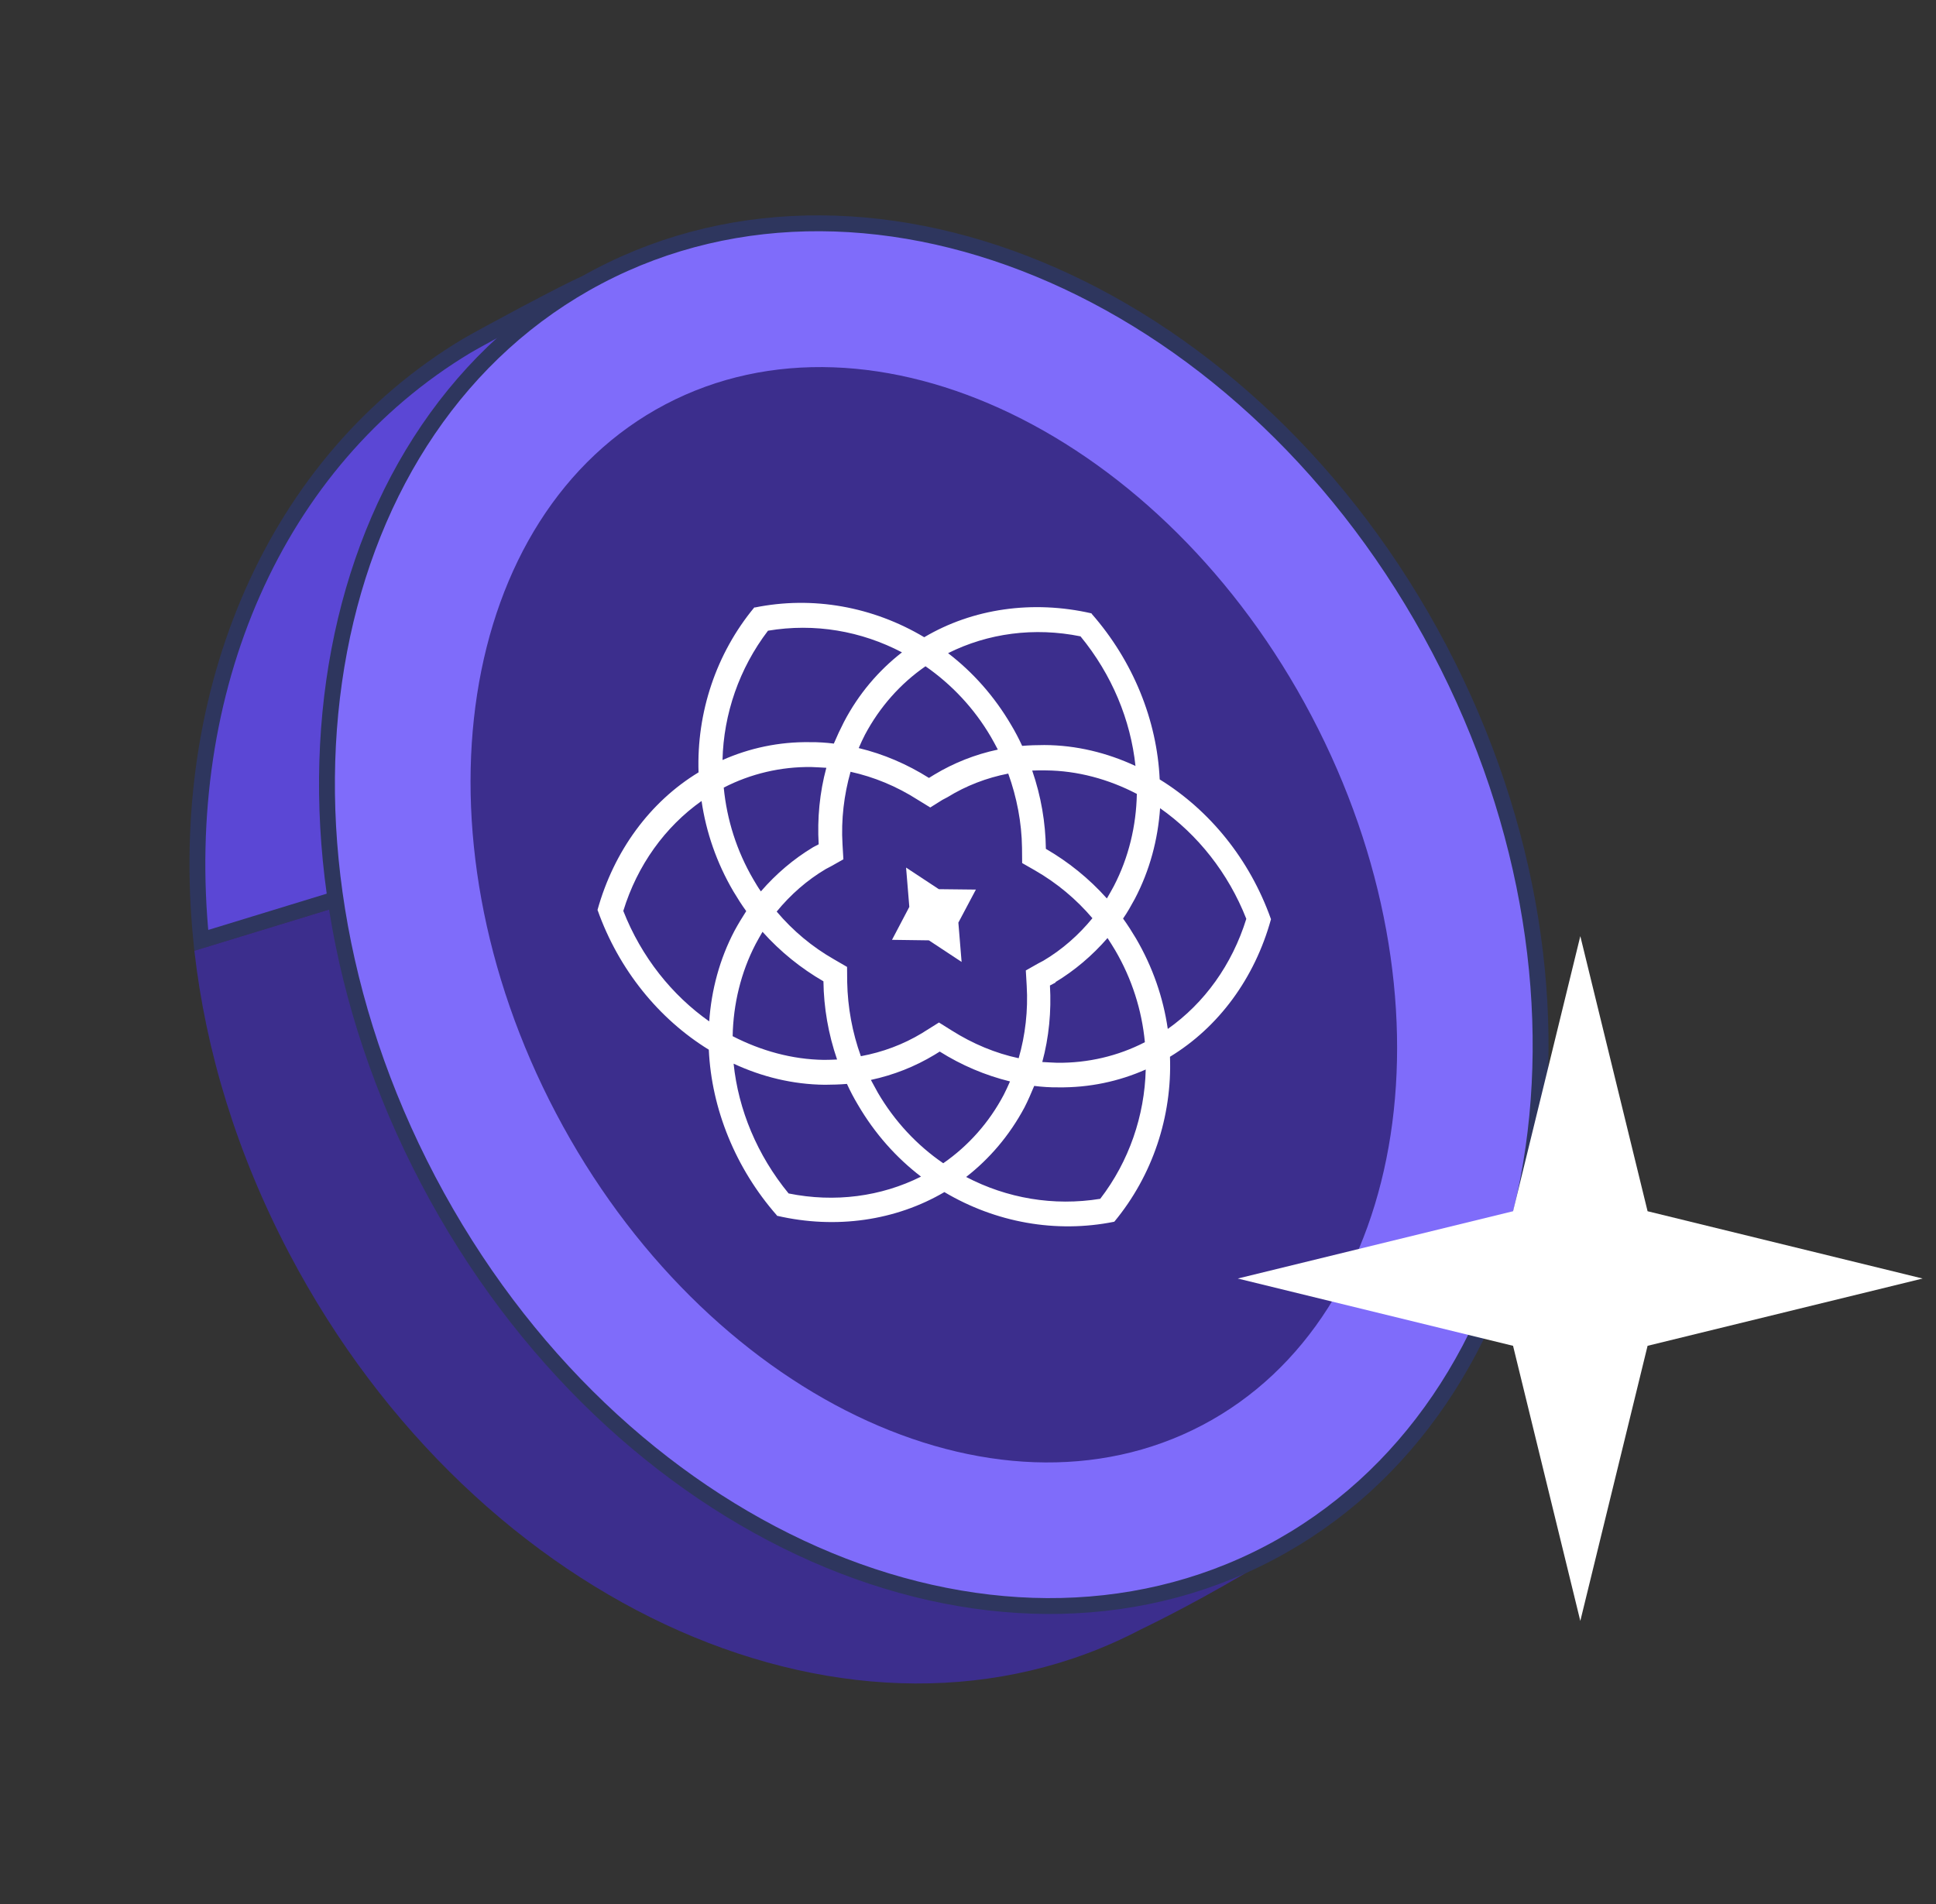
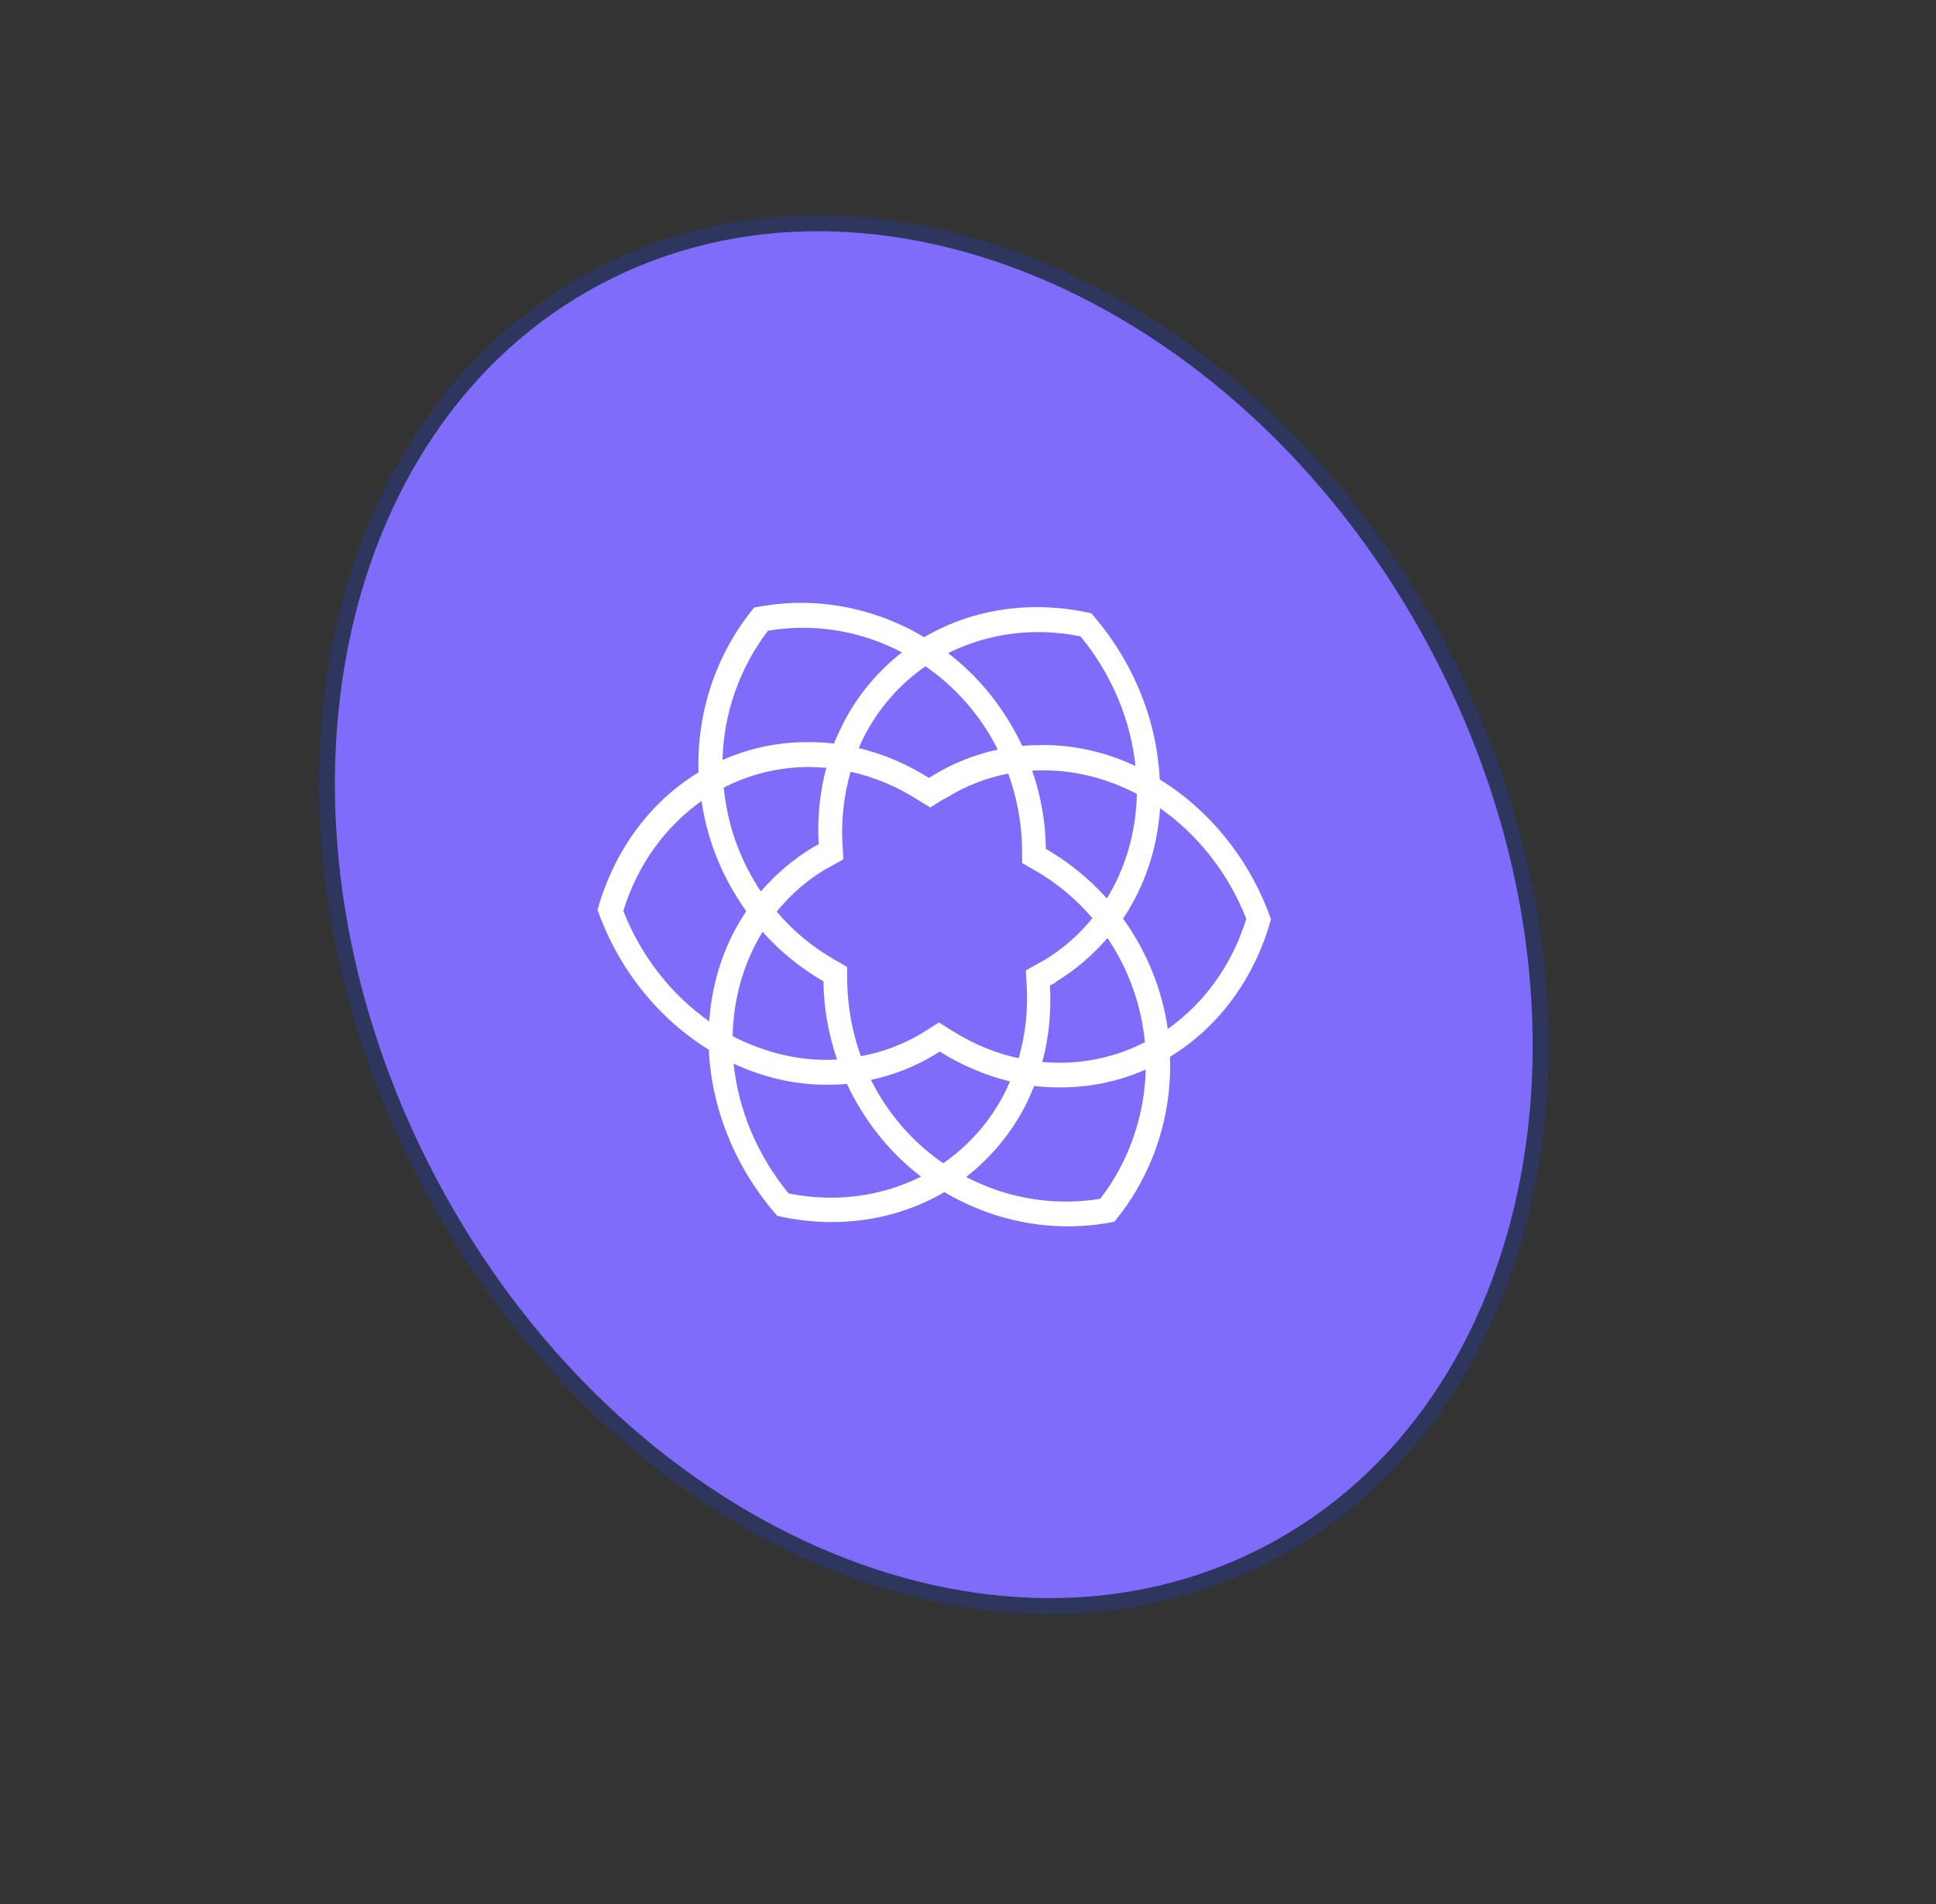
<svg xmlns="http://www.w3.org/2000/svg" width="122" height="120" viewBox="0 0 122 120" fill="none">
  <rect x="0" y="0" width="122" height="120" fill="#333333" stroke="none" />
-   <path d="M36.777 17.921L36.777 17.921C44.542 14.831 52.326 15.804 59.571 19.768C66.677 23.655 73.262 30.421 78.749 39.039L12.683 59.267C11.094 43.493 17.345 29.047 29.403 21.802C29.84 21.542 31.448 20.665 33.079 19.799C34.724 18.927 36.329 18.099 36.777 17.921Z" fill="#5B47D5" stroke="#2E365E" />
-   <path d="M12.249 59.922C12.961 66.22 14.921 72.713 18.231 79.007C30.044 101.466 54.073 112.066 71.912 102.683C71.912 102.683 74.728 101.357 78.44 99.172C92.06 91.157 92.323 63.106 82.826 45.049C81.786 43.072 80.686 41.158 79.54 39.331L12.249 59.922Z" fill="#3C2E8D" />
  <path d="M90.696 40.895C102.431 63.207 97.499 88.661 79.998 97.866C62.496 107.071 38.728 96.712 26.993 74.4C15.257 52.087 20.189 26.633 37.691 17.428C55.192 8.223 78.96 18.582 90.696 40.895Z" fill="#7F6CFA" stroke="#2E365E" />
-   <path d="M75.767 89.82C62.645 96.721 44.371 87.909 35.04 70.167C25.709 52.426 28.809 32.388 41.93 25.486C55.051 18.585 73.325 27.397 82.65 45.127C91.975 62.856 88.9 82.912 75.767 89.82Z" fill="#3C2E8D" />
-   <path d="M57.098 54.679L57.302 57.157L56.211 59.233L58.535 59.265L60.597 60.626L60.393 58.148L61.497 56.066L59.161 56.04L57.098 54.679Z" fill="white" />
  <path d="M69.333 75.555C66.395 76.032 63.449 75.522 60.884 74.178C62.355 73.032 63.612 71.566 64.557 69.8C64.787 69.354 64.98 68.896 65.172 68.439C65.67 68.502 66.167 68.535 66.676 68.53C68.656 68.557 70.517 68.151 72.2 67.406C72.13 70.306 71.154 73.188 69.333 75.555ZM66.503 61.902C67.714 61.172 68.828 60.23 69.792 59.12C69.957 59.374 70.121 59.628 70.274 59.888C71.335 61.699 71.957 63.678 72.146 65.684C70.454 66.559 68.551 67.002 66.62 66.981C66.3 66.963 65.988 66.957 65.681 66.933C66.102 65.379 66.259 63.734 66.164 62.111C66.285 62.048 66.394 61.99 66.528 61.92L66.503 61.902ZM59.438 73.312C57.79 72.182 56.38 70.679 55.32 68.868C55.179 68.601 55.027 68.341 54.88 68.062C56.326 67.75 57.658 67.22 58.881 66.484L59.219 66.275C60.586 67.135 62.082 67.773 63.647 68.157C63.53 68.436 63.389 68.727 63.253 68.999C62.339 70.734 61.027 72.213 59.45 73.306L59.438 73.312ZM49.695 75.217C47.708 72.794 46.528 69.931 46.23 67.038C48.012 67.866 49.952 68.347 51.975 68.367C52.453 68.363 52.913 68.353 53.371 68.313C53.577 68.763 53.806 69.199 54.067 69.635C55.134 71.458 56.483 72.963 58.039 74.156C55.528 75.415 52.606 75.806 49.695 75.217ZM73.587 64.833C73.302 62.878 72.643 60.949 71.582 59.138C71.322 58.702 71.056 58.285 70.772 57.892C71.046 57.5 71.276 57.085 71.513 56.651C72.456 54.854 72.968 52.913 73.105 50.937C75.462 52.592 77.4 55.01 78.538 57.91C77.641 60.797 75.907 63.211 73.593 64.846L73.587 64.833ZM69.747 56.62C68.618 55.356 67.309 54.31 65.907 53.499C65.885 51.839 65.606 50.19 65.046 48.565C65.334 48.553 65.609 48.547 65.891 48.554C67.896 48.568 69.868 49.109 71.64 50.035C71.602 52.052 71.122 54.054 70.191 55.845C70.049 56.105 69.907 56.365 69.759 56.613L69.747 56.62ZM52.764 66.775C52.494 66.793 52.2 66.793 51.925 66.799C49.914 66.772 47.953 66.224 46.169 65.305C46.208 63.288 46.687 61.286 47.619 59.495C47.761 59.235 47.903 58.975 48.051 58.727C49.18 59.99 50.488 61.036 51.89 61.847C51.912 63.508 52.197 65.169 52.752 66.782L52.764 66.775ZM53.148 54.172L53.092 53.211C52.998 51.65 53.187 50.096 53.599 48.641C55.07 48.966 56.492 49.55 57.821 50.399L58.621 50.891L59.39 50.41L59.705 50.244C60.885 49.515 62.175 49.022 63.536 48.755C64.075 50.252 64.384 51.839 64.404 53.438L64.412 54.394L65.23 54.862C66.607 55.655 67.823 56.672 68.841 57.87C67.974 58.93 66.927 59.853 65.746 60.551L65.43 60.717L64.643 61.162L64.699 62.123C64.793 63.684 64.61 65.251 64.193 66.694C62.727 66.38 61.3 65.785 59.977 64.948L59.17 64.443L58.401 64.925C58.292 64.982 58.196 65.064 58.099 65.115C56.912 65.832 55.617 66.312 54.249 66.567C53.709 65.07 53.419 63.489 53.387 61.896L53.379 60.94L52.554 60.461C51.184 59.68 49.968 58.663 48.944 57.452C49.811 56.392 50.858 55.47 52.039 54.771C52.148 54.714 52.257 54.656 52.366 54.599L53.154 54.154L53.148 54.172ZM44.71 64.385C42.353 62.73 40.422 60.324 39.278 57.411C40.162 54.531 41.908 52.111 44.21 50.482C44.495 52.438 45.154 54.367 46.215 56.178C46.475 56.614 46.741 57.031 47.025 57.424C46.769 57.821 46.52 58.231 46.284 58.665C45.34 60.462 44.829 62.403 44.692 64.379L44.71 64.385ZM71.549 48.272C69.767 47.444 67.826 46.963 65.81 46.956C65.332 46.959 64.872 46.969 64.413 47.009C64.208 46.559 63.978 46.123 63.718 45.687C62.657 43.876 61.302 42.36 59.745 41.166C62.257 39.907 65.179 39.516 68.09 40.106C70.07 42.517 71.25 45.379 71.555 48.284L71.549 48.272ZM47.956 56.191C47.785 55.956 47.627 55.683 47.48 55.435C46.42 53.624 45.803 51.657 45.608 49.639C47.3 48.764 49.216 48.314 51.135 48.342C51.454 48.36 51.766 48.366 52.073 48.39C51.652 49.943 51.495 51.589 51.59 53.211C51.469 53.275 51.36 53.333 51.239 53.396C50.016 54.132 48.913 55.068 47.949 56.179L47.956 56.191ZM58.54 49.029C57.174 48.169 55.69 47.525 54.113 47.147C54.236 46.85 54.371 46.578 54.507 46.305C55.433 44.564 56.733 43.091 58.322 41.992C59.957 43.129 61.38 44.626 62.44 46.437C62.599 46.709 62.733 46.964 62.88 47.243C61.446 47.548 60.102 48.084 58.879 48.82L58.54 49.029ZM52.557 46.866C52.059 46.803 51.562 46.77 51.053 46.775C49.085 46.742 47.212 47.154 45.53 47.9C45.599 44.999 46.582 42.129 48.396 39.75C51.34 39.255 54.274 39.77 56.839 41.115C55.367 42.261 54.11 43.727 53.184 45.499C52.955 45.945 52.743 46.397 52.55 46.854L52.557 46.866ZM47.557 38.272L47.532 38.285C45.128 41.19 43.893 44.905 44.02 48.678C40.956 50.537 38.685 53.636 37.652 57.353L37.665 57.377C38.992 61.107 41.507 64.212 44.667 66.157C44.836 69.892 46.353 73.63 48.945 76.587L48.964 76.623C52.684 77.484 56.447 76.929 59.512 75.131C62.732 77.045 66.534 77.739 70.203 77.002L70.227 76.989C72.631 74.083 73.866 70.368 73.728 66.602C76.79 64.743 79.068 61.656 80.095 57.927L80.082 57.903C78.755 54.173 76.24 51.068 73.08 49.123C72.912 45.388 71.401 41.662 68.802 38.694L68.783 38.657C65.07 37.808 61.3 38.351 58.242 40.161C55.015 38.235 51.213 37.541 47.551 38.291" fill="white" />
-   <path d="M103.825 76.338L121.158 80.579L103.825 84.819L99.586 102.158L95.347 84.819L78 80.579L95.347 76.338L99.586 59L103.825 76.338Z" fill="white" />
</svg>